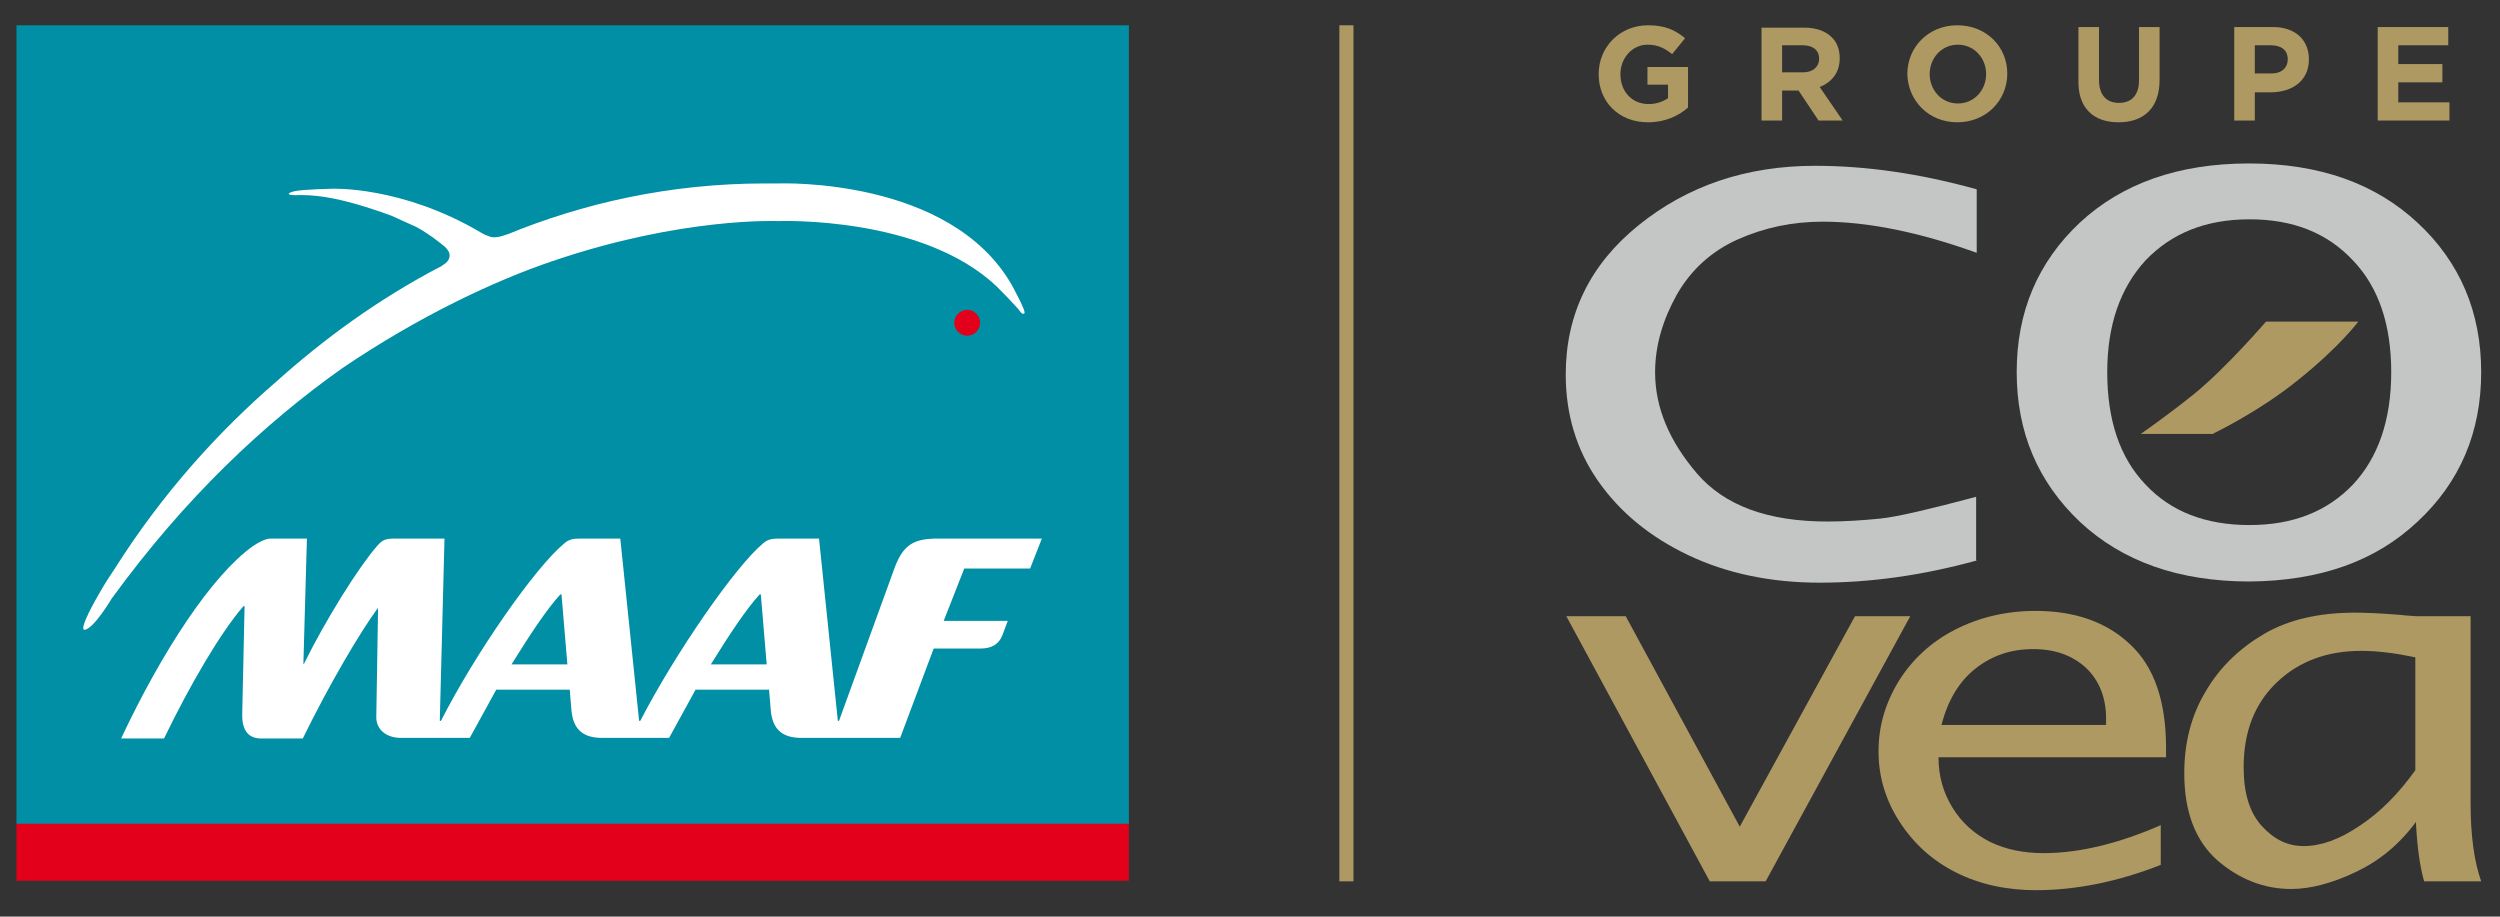
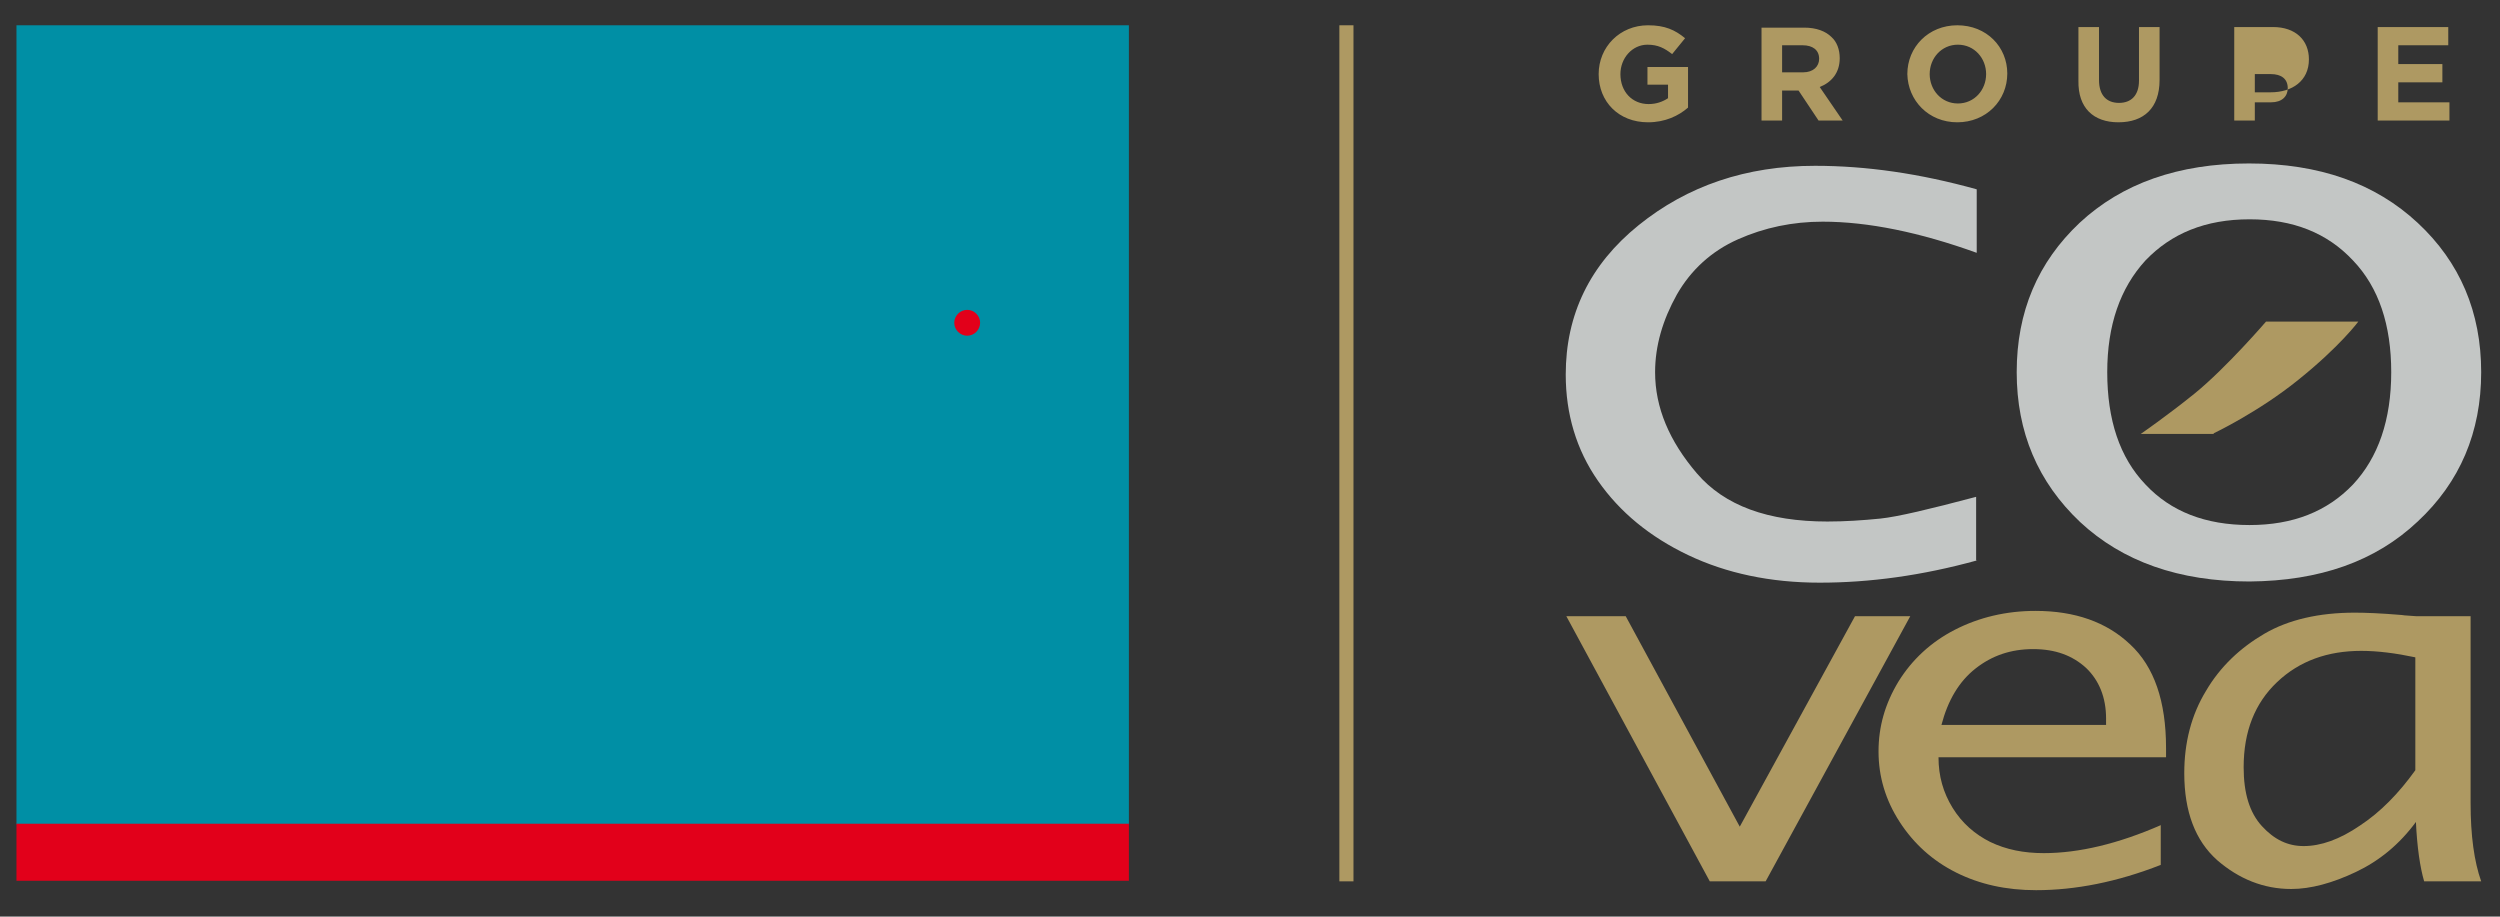
<svg xmlns="http://www.w3.org/2000/svg" version="1.1" id="Calque_1" x="0px" y="0px" viewBox="0 0 425.2 155.9" style="enable-background:new 0 0 425.2 155.9;" xml:space="preserve">
  <rect x="0" y="0" width="425.2" height="155.9" fill="#333333" stroke="none" />
  <style type="text/css">
	.st0{fill:#008FA5;}
	.st1{fill:#E2001A;}
	.st2{fill:#FFFFFF;}
	.st3{fill:#AE9962;}
	.st4{fill:#C3C6C5;}
</style>
  <g>
    <g>
      <rect x="2.8" y="4.3" class="st0" width="189.2" height="135.9" />
      <rect x="2.8" y="140.1" class="st1" width="189.2" height="9.7" />
      <g>
-         <path class="st2" d="M164,96.7h11.2l2-5.1h-17.7c-4.2,0-6,1.1-7.5,5.4l-9.3,25.6h-0.2l-3.2-31h-6.8c-1.1,0-1.9,0.1-2.7,0.8     c-4.7,3.9-14.9,18.6-20.9,30.2h-0.2l-3.2-31h-6.8c-1.1,0-1.9,0.1-2.7,0.8C91.1,96.4,80.9,111,75,122.6h-0.2l0.8-31h-8.5     c-1.7,0-2.1,0.3-3,1.3c-3.2,3.7-8.7,12.5-12.4,20h-0.1l0.6-21.3h-6.2c-0.8,0-2,0.6-3,1.3c-6.9,4.9-15.4,17.8-22.4,32.7h7.3     c4.4-9.1,9.6-18,13.5-22.5h0.2l-0.4,18.3c-0.1,3.7,1.9,4.2,3.2,4.2h7.1c4.5-9.2,9.7-18,12.7-22.1h0.1L64,122c0,2,1.6,3.5,4.2,3.5     h11.7c1.5-2.7,3-5.5,4.5-8.2h12.5l0.3,3.6c0.3,3,1.8,4.6,5.2,4.6h11.4c1.5-2.7,3-5.5,4.5-8.2h12.5l0.3,3.6c0.3,3,1.8,4.6,5.2,4.6     h16.8l5.7-15.2h8c1.8,0,3.1-0.7,3.7-2.3l0.9-2.4h-10.9L164,96.7z M95.3,101.1h0.2l1,11.9H87C90.1,108,93,103.6,95.3,101.1      M129.2,101.1h0.2l1,11.9h-9.5C124,108,126.9,103.6,129.2,101.1" />
        <path class="st1" d="M162.3,54.9c0-1.2,1-2.2,2.2-2.2c1.2,0,2.2,1,2.2,2.2c0,1.2-1,2.2-2.2,2.2C163.3,57.1,162.3,56.1,162.3,54.9     " />
-         <path class="st2" d="M172.1,48.5c-10.5-18.4-39.4-17.3-39.7-17.3c0,0-0.8,0-2.2,0c-16.4,0-31.1,3.4-44,8.7c0,0,0,0-0.1,0     c-1.5,0.6-2.5,0.5-2.9,0.3c-0.9-0.3-1.5-0.7-1.5-0.7l0,0c-13.4-7.9-25.2-7.4-25.2-7.4s-4.8,0.1-6.3,0.4c-1.4,0.3-1.5,0.7,0,0.7     c2.6-0.1,6.9,0,16.4,3.5l4.2,1.9c2.2,1.2,3.8,2.5,4.9,3.4c0.3,0.3,0.6,0.7,0.7,1c0.1,0.3,0.3,1.3-1.1,2.1c0,0-0.1,0-0.1,0.1     C64.2,50.9,54.8,57.9,47,64.9c-9.6,8.3-19.2,18.7-27.6,32c-1.7,2.5-2.5,4-2.5,4s-3.9,6.6-2.4,6.2c1.6-0.4,4.5-5.3,4.5-5.3     c12.5-17.2,26-29.8,39.1-39.1c13.1-8.9,26.1-15,35.9-18.3c22-7.5,38.2-6.8,38.4-6.8c0.3,0,24.4-0.9,37.1,11.1     c0,0,3.5,3.5,4.1,4.4c0.1,0.1,0.3,0.4,0.6,0.2C174.7,53.2,172.2,48.7,172.1,48.5" />
      </g>
    </g>
    <g>
      <g>
-         <path class="st3" d="M404.4,20.5h12.2v-3.1h-8.7V14h7.5v-3.1h-7.5V7.7h8.5V4.6h-12V20.5z M383.5,12.6V7.7h2.7     c1.8,0,2.9,0.8,2.9,2.4v0c0,1.4-1,2.4-2.8,2.4H383.5z M380,20.5h3.5v-4.8h2.7c3.6,0,6.5-1.9,6.5-5.6v0c0-3.3-2.3-5.5-6.1-5.5H380     V20.5z M360.3,20.8c4.3,0,7-2.4,7-7.2v-9h-3.5v9.1c0,2.5-1.3,3.8-3.4,3.8c-2.1,0-3.4-1.3-3.4-3.9v-9h-3.5v9.1     C353.4,18.4,356.1,20.8,360.3,20.8 M333,17.6c-2.8,0-4.8-2.3-4.8-5v0c0-2.7,2-5,4.8-5c2.8,0,4.8,2.3,4.8,5v0     C337.8,15.3,335.8,17.6,333,17.6 M332.9,20.8c4.9,0,8.5-3.7,8.5-8.3v0c0-4.5-3.5-8.2-8.5-8.2c-4.9,0-8.5,3.7-8.5,8.3v0     C324.5,17.1,328,20.8,332.9,20.8 M303.1,12.3V7.7h3.5c1.7,0,2.8,0.8,2.8,2.3v0c0,1.3-1,2.3-2.7,2.3H303.1z M299.6,20.5h3.5v-5.1     h2.8l3.4,5.1h4.1l-3.9-5.7c2-0.8,3.4-2.4,3.4-4.9v0c0-1.5-0.5-2.8-1.4-3.6c-1-1-2.6-1.6-4.6-1.6h-7.3V20.5z M280.3,20.8     c2.9,0,5.2-1.1,6.8-2.5v-6.9h-6.9v3h3.5v2.3c-0.9,0.6-2,1-3.3,1c-2.8,0-4.8-2.1-4.8-5.1v0c0-2.7,2-5,4.6-5c1.8,0,2.9,0.6,4.2,1.6     l2.2-2.7c-1.7-1.4-3.4-2.2-6.3-2.2c-4.8,0-8.4,3.7-8.4,8.3v0C271.9,17.3,275.3,20.8,280.3,20.8" />
+         <path class="st3" d="M404.4,20.5h12.2v-3.1h-8.7V14h7.5v-3.1h-7.5V7.7h8.5V4.6h-12V20.5z M383.5,12.6h2.7     c1.8,0,2.9,0.8,2.9,2.4v0c0,1.4-1,2.4-2.8,2.4H383.5z M380,20.5h3.5v-4.8h2.7c3.6,0,6.5-1.9,6.5-5.6v0c0-3.3-2.3-5.5-6.1-5.5H380     V20.5z M360.3,20.8c4.3,0,7-2.4,7-7.2v-9h-3.5v9.1c0,2.5-1.3,3.8-3.4,3.8c-2.1,0-3.4-1.3-3.4-3.9v-9h-3.5v9.1     C353.4,18.4,356.1,20.8,360.3,20.8 M333,17.6c-2.8,0-4.8-2.3-4.8-5v0c0-2.7,2-5,4.8-5c2.8,0,4.8,2.3,4.8,5v0     C337.8,15.3,335.8,17.6,333,17.6 M332.9,20.8c4.9,0,8.5-3.7,8.5-8.3v0c0-4.5-3.5-8.2-8.5-8.2c-4.9,0-8.5,3.7-8.5,8.3v0     C324.5,17.1,328,20.8,332.9,20.8 M303.1,12.3V7.7h3.5c1.7,0,2.8,0.8,2.8,2.3v0c0,1.3-1,2.3-2.7,2.3H303.1z M299.6,20.5h3.5v-5.1     h2.8l3.4,5.1h4.1l-3.9-5.7c2-0.8,3.4-2.4,3.4-4.9v0c0-1.5-0.5-2.8-1.4-3.6c-1-1-2.6-1.6-4.6-1.6h-7.3V20.5z M280.3,20.8     c2.9,0,5.2-1.1,6.8-2.5v-6.9h-6.9v3h3.5v2.3c-0.9,0.6-2,1-3.3,1c-2.8,0-4.8-2.1-4.8-5.1v0c0-2.7,2-5,4.6-5c1.8,0,2.9,0.6,4.2,1.6     l2.2-2.7c-1.7-1.4-3.4-2.2-6.3-2.2c-4.8,0-8.4,3.7-8.4,8.3v0C271.9,17.3,275.3,20.8,280.3,20.8" />
      </g>
      <rect x="227.8" y="4.3" class="st3" width="2.4" height="145.6" />
      <g>
        <path class="st4" d="M336.3,95.3c-9.4,2.6-18.3,3.8-26.8,3.8c-8.4,0-15.9-1.6-22.4-4.7c-6.5-3.1-11.6-7.3-15.3-12.6     c-3.7-5.3-5.5-11.4-5.5-18.1c0-10.2,4.1-18.7,12.4-25.4c8.3-6.7,18.3-10.1,30-10.1c8.7,0,17.8,1.3,27.5,4v10.8     c-9.7-3.5-18.5-5.3-26.2-5.3c-5.1,0-9.9,1-14.4,3c-4.5,2-8,5.2-10.4,9.4c-2.4,4.3-3.7,8.7-3.7,13.2c0,6,2.4,11.7,7.1,17.2     c4.7,5.5,12.1,8.2,22.2,8.2c3,0,6-0.2,9-0.5c2.9-0.3,8.4-1.6,16.3-3.7V95.3z" />
        <path class="st4" d="M364.9,82.4c-4.4-4.6-6.5-11-6.5-19.1c0-8,2.2-14.3,6.5-19c4.4-4.6,10.2-7,17.7-7c7.4,0,13.2,2.3,17.6,7     c4.4,4.6,6.5,11,6.5,19c0,8.1-2.2,14.5-6.5,19.1c-4.4,4.6-10.2,6.9-17.6,6.9C375.1,89.3,369.2,87,364.9,82.4z M411.2,88.7     C418.4,82,422,73.5,422,63.3c0-10.2-3.6-18.7-10.8-25.4c-7.2-6.7-16.7-10.1-28.7-10.1c-12,0-21.6,3.4-28.8,10.1     C346.6,44.6,343,53,343,63.3c0,10.2,3.6,18.7,10.8,25.5c7.2,6.7,16.8,10.1,28.8,10.1C394.5,98.8,404,95.5,411.2,88.7z" />
        <path class="st3" d="M290.8,149.9l-24.4-45.1h10.1l19.4,35.8l19.6-35.8h9.4l-24.6,45.1H290.8z" />
        <path class="st3" d="M336,113.7c2.8-2.2,6-3.3,9.8-3.3c3.8,0,6.7,1.1,9,3.2c2.2,2.1,3.4,5,3.4,8.6v1.1h-28     C331.3,119.1,333.2,115.9,336,113.7z M367.6,140.3c-7.3,3.2-14,4.8-20,4.8c-3.4,0-6.4-0.6-9.1-1.9c-2.6-1.3-4.8-3.2-6.4-5.8     c-1.6-2.6-2.4-5.4-2.4-8.6h38.7v-1.6c0-7.9-2-13.8-6.1-17.6c-4-3.8-9.4-5.7-16.1-5.7c-5,0-9.6,1.1-13.7,3.2     c-4.1,2.1-7.3,5.1-9.6,8.8c-2.3,3.8-3.4,7.7-3.4,11.9c0,4.3,1.2,8.3,3.6,12c2.4,3.7,5.6,6.6,9.6,8.6c4,2,8.5,3,13.6,3     c6.7,0,13.8-1.4,21.2-4.3V140.3z" />
        <path class="st3" d="M376.5,73.7c0,0,7.6-3.6,14.4-9.1c7.1-5.7,10.2-9.9,10.2-9.9h-15.7c0,0-6.7,7.8-12.1,12.2     c-4.7,3.8-9.2,6.9-9.2,6.9H376.5z" />
        <path class="st3" d="M401.4,140.4c-3.5,2.4-6.7,3.5-9.6,3.5c-2.7,0-5-1.1-7.1-3.4c-2.1-2.3-3.1-5.6-3.1-10     c0-6.1,1.9-10.9,5.7-14.5c3.8-3.6,8.6-5.3,14.3-5.3c2.8,0,5.9,0.4,9.2,1.1V131C408,134.9,404.9,138.1,401.4,140.4z M412.3,149.9     h9.7c-1.2-3.4-1.8-7.8-1.8-13.3v-31.8h-9.3c-1.1-0.1-1.9-0.1-2.4-0.2c-3.6-0.3-6.2-0.4-8-0.4c-6.1,0-11.3,1.2-15.4,3.6     c-4.1,2.4-7.5,5.6-9.9,9.7c-2.5,4.1-3.7,8.8-3.7,14c0,6.6,1.9,11.5,5.6,14.8c3.7,3.2,7.9,4.9,12.6,4.9c3.3,0,7-1,11-2.9     c4-1.9,7.4-4.7,10.2-8.5C411.1,144.1,411.6,147.5,412.3,149.9z" />
      </g>
    </g>
  </g>
</svg>